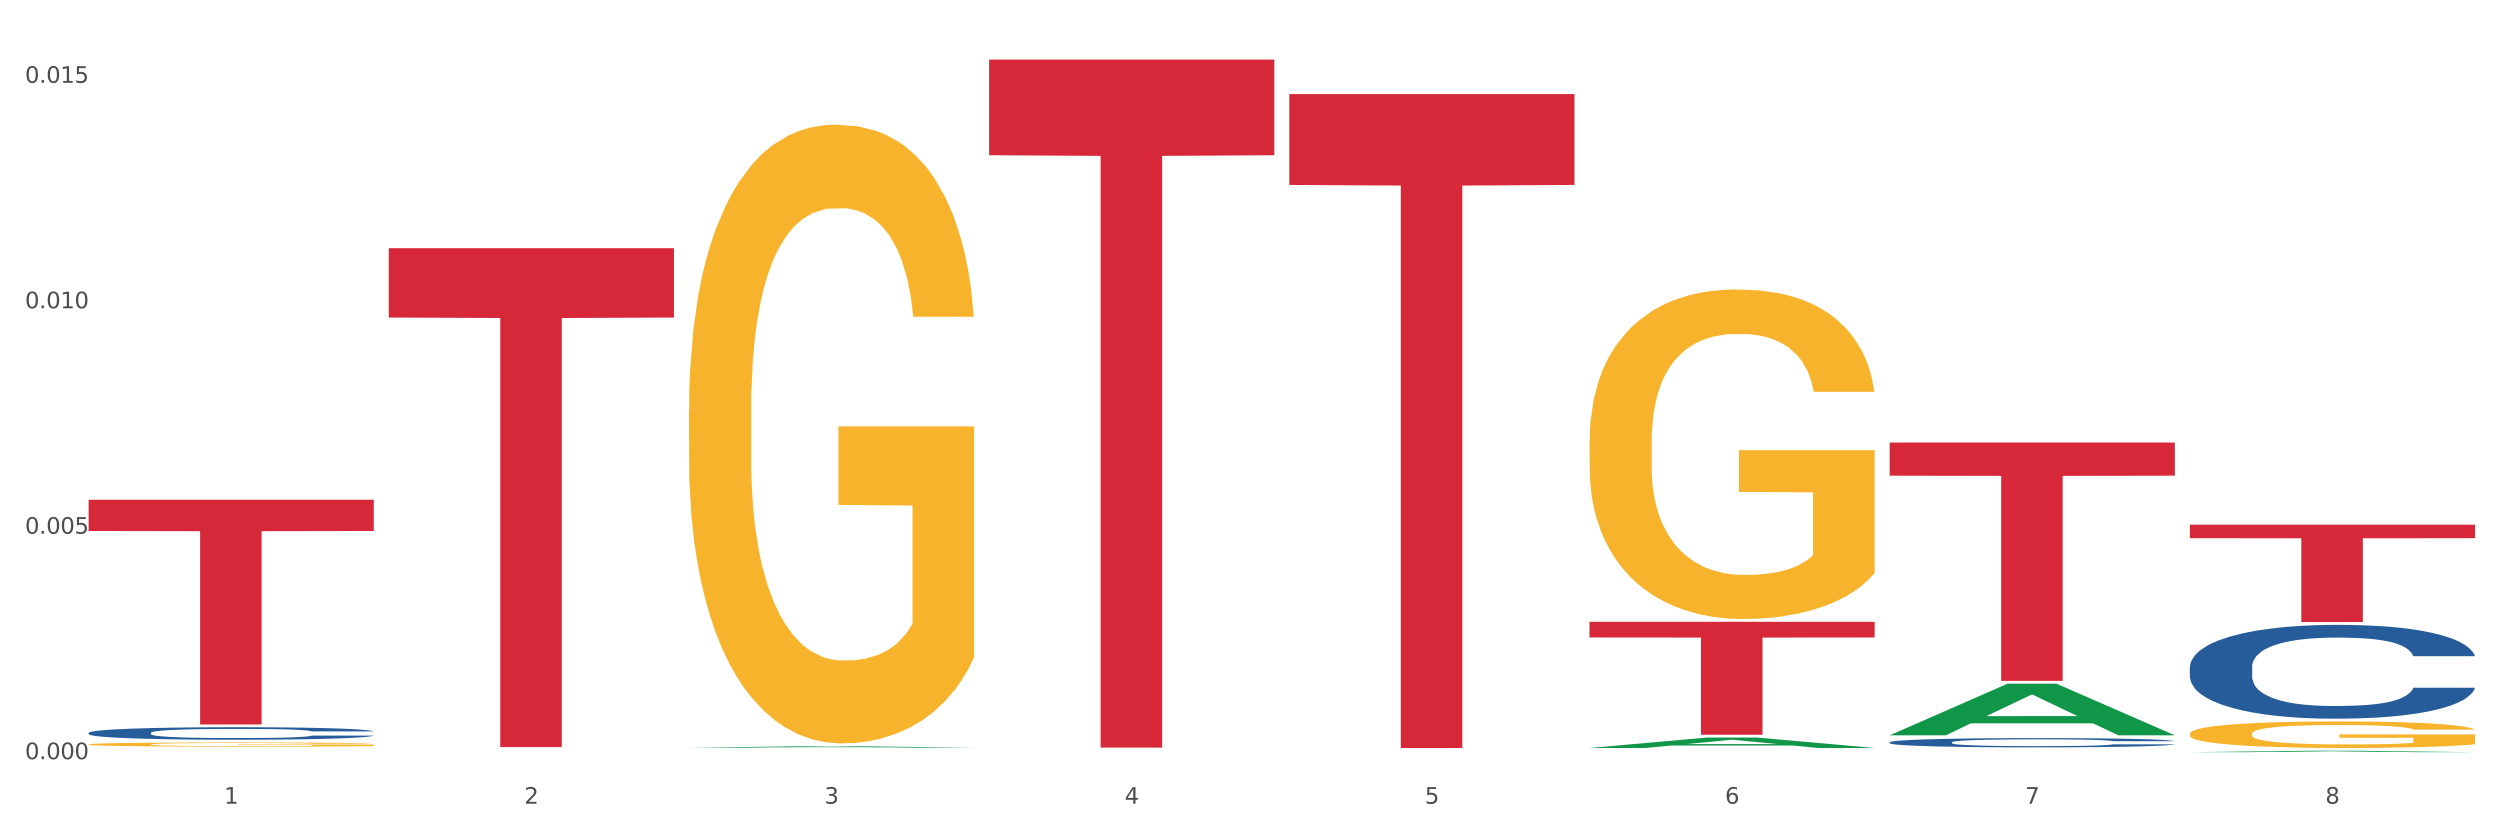
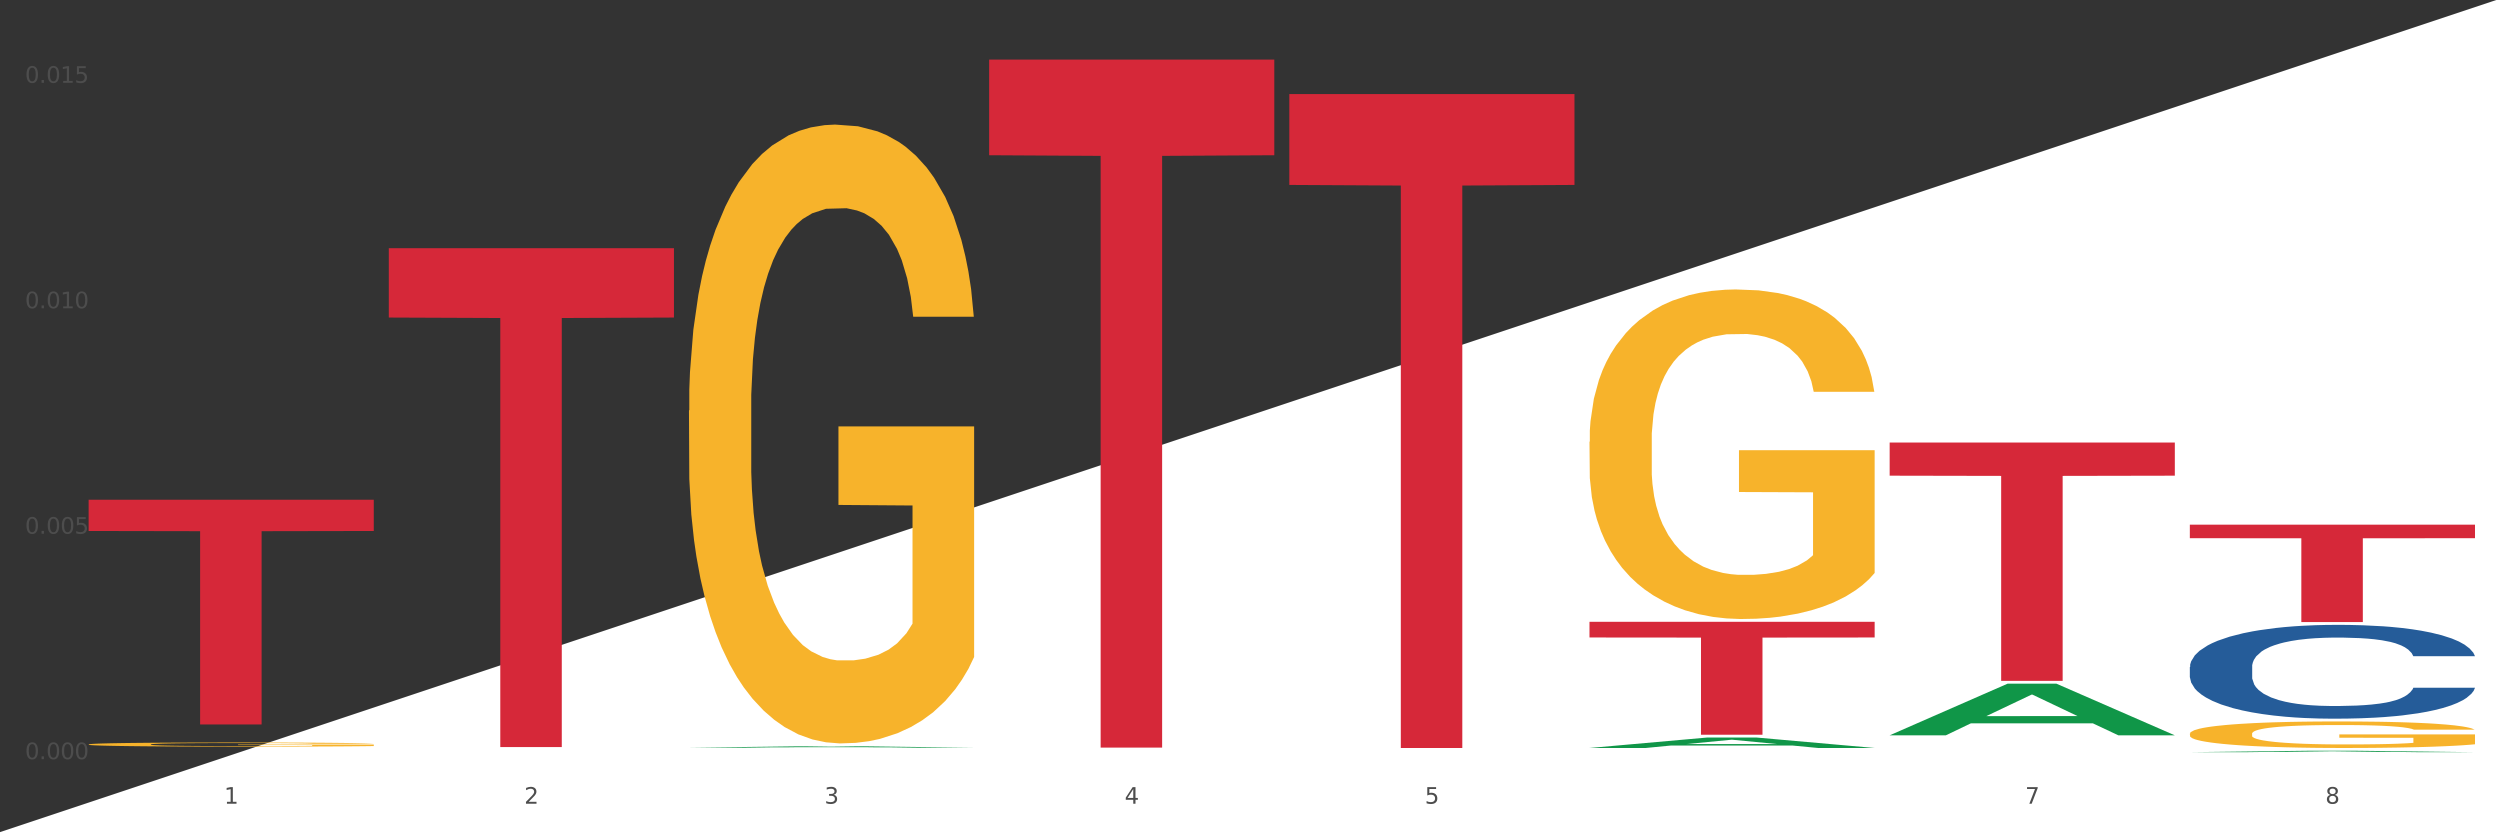
<svg xmlns="http://www.w3.org/2000/svg" xmlns:xlink="http://www.w3.org/1999/xlink" width="1080pt" height="360pt" viewBox="0 0 1080 360" version="1.1">
  <rect x="0" y="0" width="1080" height="360" fill="#333333" stroke="none" />
  <defs>
    <style type="text/css">*{stroke-linejoin: round; stroke-linecap: butt}</style>
  </defs>
  <g id="figure_1">
    <g id="patch_1">
-       <path d="M 0 360  L 1080 360  L 1080 0  L 0 0  z " style="fill: #ffffff; stroke: #ffffff; stroke-linejoin: miter" />
+       <path d="M 0 360  L 1080 360  L 1080 0  z " style="fill: #ffffff; stroke: #ffffff; stroke-linejoin: miter" />
    </g>
    <g id="axes_1">
      <g id="matplotlib.axis_1">
        <g id="xtick_1">
          <g id="text_1">
            <g style="fill: #4d4d4d" transform="translate(96.825 347.204) scale(0.096 -0.096)">
              <defs>
                <path id="DejaVuSans-31" d="M 794 531  L 1825 531  L 1825 4091  L 703 3866  L 703 4441  L 1819 4666  L 2450 4666  L 2450 531  L 3481 531  L 3481 0  L 794 0  L 794 531  z " transform="scale(0.016)" />
              </defs>
              <use xlink:href="#DejaVuSans-31" />
            </g>
          </g>
        </g>
        <g id="xtick_2">
          <g id="text_2">
            <g style="fill: #4d4d4d" transform="translate(226.5 347.204) scale(0.096 -0.096)">
              <defs>
                <path id="DejaVuSans-32" d="M 1228 531  L 3431 531  L 3431 0  L 469 0  L 469 531  Q 828 903 1448 1529  Q 2069 2156 2228 2338  Q 2531 2678 2651 2914  Q 2772 3150 2772 3378  Q 2772 3750 2511 3984  Q 2250 4219 1831 4219  Q 1534 4219 1204 4116  Q 875 4013 500 3803  L 500 4441  Q 881 4594 1212 4672  Q 1544 4750 1819 4750  Q 2544 4750 2975 4387  Q 3406 4025 3406 3419  Q 3406 3131 3298 2873  Q 3191 2616 2906 2266  Q 2828 2175 2409 1742  Q 1991 1309 1228 531  z " transform="scale(0.016)" />
              </defs>
              <use xlink:href="#DejaVuSans-32" />
            </g>
          </g>
        </g>
        <g id="xtick_3">
          <g id="text_3">
            <g style="fill: #4d4d4d" transform="translate(356.175 347.204) scale(0.096 -0.096)">
              <defs>
                <path id="DejaVuSans-33" d="M 2597 2516  Q 3050 2419 3304 2112  Q 3559 1806 3559 1356  Q 3559 666 3084 287  Q 2609 -91 1734 -91  Q 1441 -91 1130 -33  Q 819 25 488 141  L 488 750  Q 750 597 1062 519  Q 1375 441 1716 441  Q 2309 441 2620 675  Q 2931 909 2931 1356  Q 2931 1769 2642 2001  Q 2353 2234 1838 2234  L 1294 2234  L 1294 2753  L 1863 2753  Q 2328 2753 2575 2939  Q 2822 3125 2822 3475  Q 2822 3834 2567 4026  Q 2313 4219 1838 4219  Q 1578 4219 1281 4162  Q 984 4106 628 3988  L 628 4550  Q 988 4650 1302 4700  Q 1616 4750 1894 4750  Q 2613 4750 3031 4423  Q 3450 4097 3450 3541  Q 3450 3153 3228 2886  Q 3006 2619 2597 2516  z " transform="scale(0.016)" />
              </defs>
              <use xlink:href="#DejaVuSans-33" />
            </g>
          </g>
        </g>
        <g id="xtick_4">
          <g id="text_4">
            <g style="fill: #4d4d4d" transform="translate(485.85 347.204) scale(0.096 -0.096)">
              <defs>
                <path id="DejaVuSans-34" d="M 2419 4116  L 825 1625  L 2419 1625  L 2419 4116  z M 2253 4666  L 3047 4666  L 3047 1625  L 3713 1625  L 3713 1100  L 3047 1100  L 3047 0  L 2419 0  L 2419 1100  L 313 1100  L 313 1709  L 2253 4666  z " transform="scale(0.016)" />
              </defs>
              <use xlink:href="#DejaVuSans-34" />
            </g>
          </g>
        </g>
        <g id="xtick_5">
          <g id="text_5">
            <g style="fill: #4d4d4d" transform="translate(615.525 347.204) scale(0.096 -0.096)">
              <defs>
                <path id="DejaVuSans-35" d="M 691 4666  L 3169 4666  L 3169 4134  L 1269 4134  L 1269 2991  Q 1406 3038 1543 3061  Q 1681 3084 1819 3084  Q 2600 3084 3056 2656  Q 3513 2228 3513 1497  Q 3513 744 3044 326  Q 2575 -91 1722 -91  Q 1428 -91 1123 -41  Q 819 9 494 109  L 494 744  Q 775 591 1075 516  Q 1375 441 1709 441  Q 2250 441 2565 725  Q 2881 1009 2881 1497  Q 2881 1984 2565 2268  Q 2250 2553 1709 2553  Q 1456 2553 1204 2497  Q 953 2441 691 2322  L 691 4666  z " transform="scale(0.016)" />
              </defs>
              <use xlink:href="#DejaVuSans-35" />
            </g>
          </g>
        </g>
        <g id="xtick_6">
          <g id="text_6">
            <g style="fill: #4d4d4d" transform="translate(745.2 347.204) scale(0.096 -0.096)">
              <defs>
-                 <path id="DejaVuSans-36" d="M 2113 2584  Q 1688 2584 1439 2293  Q 1191 2003 1191 1497  Q 1191 994 1439 701  Q 1688 409 2113 409  Q 2538 409 2786 701  Q 3034 994 3034 1497  Q 3034 2003 2786 2293  Q 2538 2584 2113 2584  z M 3366 4563  L 3366 3988  Q 3128 4100 2886 4159  Q 2644 4219 2406 4219  Q 1781 4219 1451 3797  Q 1122 3375 1075 2522  Q 1259 2794 1537 2939  Q 1816 3084 2150 3084  Q 2853 3084 3261 2657  Q 3669 2231 3669 1497  Q 3669 778 3244 343  Q 2819 -91 2113 -91  Q 1303 -91 875 529  Q 447 1150 447 2328  Q 447 3434 972 4092  Q 1497 4750 2381 4750  Q 2619 4750 2861 4703  Q 3103 4656 3366 4563  z " transform="scale(0.016)" />
-               </defs>
+                 </defs>
              <use xlink:href="#DejaVuSans-36" />
            </g>
          </g>
        </g>
        <g id="xtick_7">
          <g id="text_7">
            <g style="fill: #4d4d4d" transform="translate(874.875 347.204) scale(0.096 -0.096)">
              <defs>
                <path id="DejaVuSans-37" d="M 525 4666  L 3525 4666  L 3525 4397  L 1831 0  L 1172 0  L 2766 4134  L 525 4134  L 525 4666  z " transform="scale(0.016)" />
              </defs>
              <use xlink:href="#DejaVuSans-37" />
            </g>
          </g>
        </g>
        <g id="xtick_8">
          <g id="text_8">
            <g style="fill: #4d4d4d" transform="translate(1004.55 347.204) scale(0.096 -0.096)">
              <defs>
                <path id="DejaVuSans-38" d="M 2034 2216  Q 1584 2216 1326 1975  Q 1069 1734 1069 1313  Q 1069 891 1326 650  Q 1584 409 2034 409  Q 2484 409 2743 651  Q 3003 894 3003 1313  Q 3003 1734 2745 1975  Q 2488 2216 2034 2216  z M 1403 2484  Q 997 2584 770 2862  Q 544 3141 544 3541  Q 544 4100 942 4425  Q 1341 4750 2034 4750  Q 2731 4750 3128 4425  Q 3525 4100 3525 3541  Q 3525 3141 3298 2862  Q 3072 2584 2669 2484  Q 3125 2378 3379 2068  Q 3634 1759 3634 1313  Q 3634 634 3220 271  Q 2806 -91 2034 -91  Q 1263 -91 848 271  Q 434 634 434 1313  Q 434 1759 690 2068  Q 947 2378 1403 2484  z M 1172 3481  Q 1172 3119 1398 2916  Q 1625 2713 2034 2713  Q 2441 2713 2670 2916  Q 2900 3119 2900 3481  Q 2900 3844 2670 4047  Q 2441 4250 2034 4250  Q 1625 4250 1398 4047  Q 1172 3844 1172 3481  z " transform="scale(0.016)" />
              </defs>
              <use xlink:href="#DejaVuSans-38" />
            </g>
          </g>
        </g>
        <g id="xtick_9" />
        <g id="xtick_10" />
        <g id="xtick_11" />
        <g id="xtick_12" />
        <g id="xtick_13" />
        <g id="xtick_14" />
        <g id="xtick_15" />
      </g>
      <g id="matplotlib.axis_2">
        <g id="ytick_1">
          <g id="text_9">
            <g style="fill: #4d4d4d" transform="translate(10.8 327.971) scale(0.096 -0.096)">
              <defs>
                <path id="DejaVuSans-30" d="M 2034 4250  Q 1547 4250 1301 3770  Q 1056 3291 1056 2328  Q 1056 1369 1301 889  Q 1547 409 2034 409  Q 2525 409 2770 889  Q 3016 1369 3016 2328  Q 3016 3291 2770 3770  Q 2525 4250 2034 4250  z M 2034 4750  Q 2819 4750 3233 4129  Q 3647 3509 3647 2328  Q 3647 1150 3233 529  Q 2819 -91 2034 -91  Q 1250 -91 836 529  Q 422 1150 422 2328  Q 422 3509 836 4129  Q 1250 4750 2034 4750  z " transform="scale(0.016)" />
                <path id="DejaVuSans-2e" d="M 684 794  L 1344 794  L 1344 0  L 684 0  L 684 794  z " transform="scale(0.016)" />
              </defs>
              <use xlink:href="#DejaVuSans-30" />
              <use xlink:href="#DejaVuSans-2e" transform="translate(63.623 0)" />
              <use xlink:href="#DejaVuSans-30" transform="translate(95.41 0)" />
              <use xlink:href="#DejaVuSans-30" transform="translate(159.033 0)" />
              <use xlink:href="#DejaVuSans-30" transform="translate(222.656 0)" />
            </g>
          </g>
        </g>
        <g id="ytick_2">
          <g id="text_10">
            <g style="fill: #4d4d4d" transform="translate(10.8 230.574) scale(0.096 -0.096)">
              <use xlink:href="#DejaVuSans-30" />
              <use xlink:href="#DejaVuSans-2e" transform="translate(63.623 0)" />
              <use xlink:href="#DejaVuSans-30" transform="translate(95.41 0)" />
              <use xlink:href="#DejaVuSans-30" transform="translate(159.033 0)" />
              <use xlink:href="#DejaVuSans-35" transform="translate(222.656 0)" />
            </g>
          </g>
        </g>
        <g id="ytick_3">
          <g id="text_11">
            <g style="fill: #4d4d4d" transform="translate(10.8 133.176) scale(0.096 -0.096)">
              <use xlink:href="#DejaVuSans-30" />
              <use xlink:href="#DejaVuSans-2e" transform="translate(63.623 0)" />
              <use xlink:href="#DejaVuSans-30" transform="translate(95.41 0)" />
              <use xlink:href="#DejaVuSans-31" transform="translate(159.033 0)" />
              <use xlink:href="#DejaVuSans-30" transform="translate(222.656 0)" />
            </g>
          </g>
        </g>
        <g id="ytick_4">
          <g id="text_12">
            <g style="fill: #4d4d4d" transform="translate(10.8 35.778) scale(0.096 -0.096)">
              <use xlink:href="#DejaVuSans-30" />
              <use xlink:href="#DejaVuSans-2e" transform="translate(63.623 0)" />
              <use xlink:href="#DejaVuSans-30" transform="translate(95.41 0)" />
              <use xlink:href="#DejaVuSans-31" transform="translate(159.033 0)" />
              <use xlink:href="#DejaVuSans-35" transform="translate(222.656 0)" />
            </g>
          </g>
        </g>
        <g id="ytick_5" />
        <g id="ytick_6" />
        <g id="ytick_7" />
      </g>
      <g id="PolyCollection_1">
        <path d="M 297.633 323.013  L 297.76 323.012  L 348.561 322.357  L 369.643 322.357  L 420.825 323.014  L 396.44 323.014  L 385.391 322.861  L 332.94 322.861  L 332.559 322.863  L 321.89 323.014  L 297.633 323.014  L 297.633 323.013  L 339.544 322.77  L 378.787 322.769  L 359.356 322.497  L 359.102 322.496  L 358.848 322.497  L 339.417 322.769  L 339.544 322.77  L 297.633 323.013  z " clip-path="url(#p7b79e5ad9f)" style="fill: #109648" />
        <path d="M 686.658 190.833  L 686.804 190.703  L 686.804 186.022  L 687.095 181.991  L 688.549 172.239  L 690.731 164.178  L 692.331 159.887  L 693.931 156.376  L 695.821 152.865  L 698.149 149.225  L 702.366 143.894  L 704.984 141.163  L 708.184 138.303  L 714.002 134.142  L 718.22 131.801  L 722.583 129.851  L 729.71 127.51  L 734.364 126.47  L 739.309 125.69  L 745.273 125.17  L 749.781 125.04  L 759.672 125.43  L 768.107 126.6  L 772.18 127.51  L 777.416 129.071  L 780.179 130.111  L 784.688 132.191  L 789.342 134.922  L 792.542 137.262  L 797.342 141.683  L 800.978 146.104  L 804.323 151.565  L 806.068 155.336  L 807.377 158.846  L 808.541 162.877  L 809.704 169.248  L 783.524 169.248  L 782.506 164.698  L 780.906 160.407  L 778.579 156.246  L 776.543 153.645  L 773.052 150.395  L 769.853 148.314  L 766.507 146.754  L 762.435 145.454  L 759.235 144.804  L 754.726 144.284  L 745.854 144.414  L 739.891 145.454  L 735.819 146.754  L 733.201 147.924  L 730.874 149.225  L 728.256 151.045  L 725.201 153.775  L 723.02 156.246  L 720.838 159.367  L 719.093 162.487  L 717.493 166.128  L 716.184 170.029  L 715.166 174.059  L 714.293 179  L 713.566 187.192  L 713.566 205.005  L 713.857 209.036  L 714.584 214.367  L 715.456 218.398  L 716.911 223.209  L 718.22 226.46  L 720.692 231.14  L 723.456 235.041  L 725.638 237.512  L 727.819 239.592  L 731.601 242.453  L 735.819 244.793  L 739.455 246.223  L 744.4 247.524  L 747.745 248.044  L 750.654 248.304  L 757.781 248.304  L 762.871 247.914  L 768.544 247.003  L 772.907 245.833  L 776.543 244.403  L 780.616 242.063  L 783.234 239.852  L 783.234 212.677  L 751.236 212.547  L 751.236 194.473  L 809.85 194.473  L 809.85 247.524  L 807.377 250.254  L 804.614 252.725  L 801.705 254.935  L 797.342 257.666  L 792.106 260.266  L 787.451 262.086  L 782.506 263.647  L 776.689 265.077  L 769.125 266.377  L 764.471 266.897  L 758.653 267.287  L 751.818 267.417  L 745.854 267.157  L 740.037 266.507  L 733.928 265.337  L 727.965 263.647  L 723.456 261.956  L 718.947 259.876  L 714.147 257.145  L 710.366 254.545  L 707.457 252.204  L 704.257 249.214  L 700.767 245.313  L 698.149 241.802  L 695.821 238.162  L 693.349 233.481  L 691.604 229.45  L 689.858 224.379  L 688.84 220.608  L 687.677 214.757  L 686.804 206.566  L 686.658 190.833  z " clip-path="url(#p7b79e5ad9f)" style="fill: #f7b32b" />
        <path d="M 946.009 316.964  L 946.154 316.954  L 946.154 316.577  L 946.445 316.252  L 947.899 315.467  L 950.081 314.818  L 951.681 314.473  L 953.281 314.19  L 955.172 313.907  L 957.499 313.614  L 961.717 313.185  L 964.335 312.965  L 967.534 312.735  L 973.352 312.4  L 977.57 312.212  L 981.933 312.055  L 989.06 311.866  L 993.714 311.782  L 998.66 311.72  L 1004.623 311.678  L 1009.131 311.667  L 1019.022 311.699  L 1027.457 311.793  L 1031.53 311.866  L 1036.766 311.992  L 1039.529 312.076  L 1044.038 312.243  L 1048.692 312.463  L 1051.892 312.651  L 1056.692 313.007  L 1060.328 313.363  L 1063.673 313.803  L 1065.418 314.106  L 1066.727 314.389  L 1067.891 314.714  L 1069.055 315.226  L 1042.875 315.226  L 1041.856 314.86  L 1040.257 314.515  L 1037.929 314.18  L 1035.893 313.97  L 1032.403 313.709  L 1029.203 313.541  L 1025.858 313.415  L 1021.785 313.311  L 1018.585 313.258  L 1014.077 313.217  L 1005.204 313.227  L 999.241 313.311  L 995.169 313.415  L 992.551 313.51  L 990.224 313.614  L 987.606 313.761  L 984.551 313.981  L 982.37 314.18  L 980.188 314.431  L 978.443 314.682  L 976.843 314.975  L 975.534 315.289  L 974.516 315.614  L 973.643 316.012  L 972.916 316.671  L 972.916 318.105  L 973.207 318.43  L 973.934 318.859  L 974.807 319.183  L 976.261 319.571  L 977.57 319.832  L 980.043 320.209  L 982.806 320.523  L 984.988 320.722  L 987.169 320.89  L 990.951 321.12  L 995.169 321.308  L 998.805 321.424  L 1003.75 321.528  L 1007.095 321.57  L 1010.004 321.591  L 1017.131 321.591  L 1022.221 321.56  L 1027.894 321.486  L 1032.257 321.392  L 1035.893 321.277  L 1039.966 321.089  L 1042.584 320.911  L 1042.584 318.723  L 1010.586 318.712  L 1010.586 317.257  L 1069.2 317.257  L 1069.2 321.528  L 1066.727 321.748  L 1063.964 321.947  L 1061.055 322.125  L 1056.692 322.345  L 1051.456 322.554  L 1046.802 322.701  L 1041.856 322.826  L 1036.039 322.941  L 1028.476 323.046  L 1023.821 323.088  L 1018.004 323.119  L 1011.168 323.13  L 1005.204 323.109  L 999.387 323.057  L 993.278 322.962  L 987.315 322.826  L 982.806 322.69  L 978.297 322.523  L 973.498 322.303  L 969.716 322.094  L 966.807 321.905  L 963.607 321.664  L 960.117 321.35  L 957.499 321.068  L 955.172 320.775  L 952.699 320.398  L 950.954 320.073  L 949.208 319.665  L 948.19 319.361  L 947.027 318.89  L 946.154 318.231  L 946.009 316.964  z " clip-path="url(#p7b79e5ad9f)" style="fill: #f7b32b" />
        <path d="M 38.283 215.892  L 161.474 215.892  L 161.474 229.382  L 113.015 229.473  L 113.015 312.962  L 86.45 312.962  L 86.45 229.473  L 38.283 229.382  L 38.283 215.984  L 38.283 215.892  z " clip-path="url(#p7b79e5ad9f)" style="fill: #d62839" />
        <path d="M 167.958 107.231  L 291.149 107.231  L 291.149 137.18  L 242.69 137.382  L 242.69 322.744  L 216.125 322.744  L 216.125 137.382  L 167.958 137.18  L 167.958 107.433  L 167.958 107.231  z " clip-path="url(#p7b79e5ad9f)" style="fill: #d62839" />
        <path d="M 427.308 25.759  L 550.5 25.759  L 550.5 67.06  L 502.04 67.339  L 502.04 322.957  L 475.476 322.957  L 475.476 67.339  L 427.308 67.06  L 427.308 26.039  L 427.308 25.759  z " clip-path="url(#p7b79e5ad9f)" style="fill: #d62839" />
        <path d="M 556.983 40.632  L 680.175 40.632  L 680.175 79.89  L 631.716 80.156  L 631.716 323.13  L 605.151 323.13  L 605.151 80.156  L 556.983 79.89  L 556.983 40.898  L 556.983 40.632  z " clip-path="url(#p7b79e5ad9f)" style="fill: #d62839" />
        <path d="M 686.658 268.612  L 809.85 268.612  L 809.85 275.393  L 761.391 275.439  L 761.391 317.407  L 734.826 317.407  L 734.826 275.439  L 686.658 275.393  L 686.658 268.657  L 686.658 268.612  z " clip-path="url(#p7b79e5ad9f)" style="fill: #d62839" />
        <path d="M 816.334 191.186  L 939.525 191.186  L 939.525 205.494  L 891.066 205.59  L 891.066 294.142  L 864.501 294.142  L 864.501 205.59  L 816.334 205.494  L 816.334 191.283  L 816.334 191.186  z " clip-path="url(#p7b79e5ad9f)" style="fill: #d62839" />
        <path d="M 946.009 226.65  L 1069.2 226.65  L 1069.2 232.499  L 1020.741 232.539  L 1020.741 268.742  L 994.176 268.742  L 994.176 232.539  L 946.009 232.499  L 946.009 226.689  L 946.009 226.65  z " clip-path="url(#p7b79e5ad9f)" style="fill: #d62839" />
        <path d="M 297.633 177.357  L 297.779 177.113  L 297.779 168.324  L 298.07 160.755  L 299.524 142.444  L 301.706 127.306  L 303.306 119.249  L 304.905 112.657  L 306.796 106.065  L 309.123 99.229  L 313.341 89.219  L 315.959 84.092  L 319.159 78.72  L 324.977 70.908  L 329.195 66.513  L 333.558 62.851  L 340.685 58.456  L 345.339 56.503  L 350.284 55.038  L 356.247 54.061  L 360.756 53.817  L 370.646 54.549  L 379.082 56.747  L 383.154 58.456  L 388.39 61.386  L 391.154 63.339  L 395.663 67.245  L 400.317 72.372  L 403.517 76.767  L 408.316 85.068  L 411.952 93.369  L 415.298 103.624  L 417.043 110.704  L 418.352 117.296  L 419.516 124.865  L 420.679 136.828  L 394.499 136.828  L 393.481 128.283  L 391.881 120.226  L 389.554 112.413  L 387.518 107.53  L 384.027 101.426  L 380.827 97.52  L 377.482 94.59  L 373.41 92.149  L 370.21 90.928  L 365.701 89.951  L 356.829 90.196  L 350.866 92.149  L 346.793 94.59  L 344.175 96.788  L 341.848 99.229  L 339.23 102.647  L 336.176 107.774  L 333.994 112.413  L 331.813 118.273  L 330.067 124.133  L 328.467 130.969  L 327.158 138.293  L 326.14 145.862  L 325.268 155.14  L 324.54 170.521  L 324.54 203.97  L 324.831 211.539  L 325.558 221.549  L 326.431 229.117  L 327.886 238.151  L 329.195 244.255  L 331.667 253.044  L 334.431 260.369  L 336.612 265.008  L 338.794 268.914  L 342.575 274.285  L 346.793 278.68  L 350.429 281.366  L 355.375 283.807  L 358.72 284.784  L 361.629 285.272  L 368.755 285.272  L 373.846 284.54  L 379.518 282.831  L 383.882 280.633  L 387.518 277.948  L 391.59 273.553  L 394.208 269.402  L 394.208 218.375  L 362.21 218.131  L 362.21 184.194  L 420.825 184.194  L 420.825 283.807  L 418.352 288.935  L 415.589 293.573  L 412.68 297.724  L 408.316 302.851  L 403.08 307.734  L 398.426 311.152  L 393.481 314.082  L 387.663 316.768  L 380.1 319.209  L 375.446 320.186  L 369.628 320.918  L 362.792 321.162  L 356.829 320.674  L 351.011 319.453  L 344.903 317.256  L 338.939 314.082  L 334.431 310.908  L 329.922 307.002  L 325.122 301.875  L 321.341 296.991  L 318.432 292.597  L 315.232 286.981  L 311.741 279.657  L 309.123 273.065  L 306.796 266.228  L 304.324 257.439  L 302.578 249.87  L 300.833 240.348  L 299.815 233.268  L 298.651 222.281  L 297.779 206.9  L 297.633 177.357  z " clip-path="url(#p7b79e5ad9f)" style="fill: #f7b32b" />
        <path d="M 946.009 288.15  L 946.154 288.113  L 946.154 287.077  L 946.591 285.67  L 948.193 283.078  L 950.232 281.116  L 953.726 278.821  L 955.619 277.859  L 958.095 276.785  L 963.191 275.045  L 969.016 273.564  L 973.093 272.75  L 976.151 272.232  L 982.995 271.306  L 986.927 270.899  L 991.004 270.566  L 994.499 270.344  L 1000.324 270.084  L 1004.983 269.973  L 1010.371 269.936  L 1014.885 269.973  L 1020.855 270.121  L 1029.592 270.566  L 1032.942 270.825  L 1037.456 271.269  L 1042.115 271.861  L 1045.901 272.454  L 1050.27 273.305  L 1054.784 274.416  L 1059.152 275.823  L 1062.21 277.118  L 1064.686 278.488  L 1066.87 280.154  L 1068.472 281.968  L 1069.2 283.486  L 1042.552 283.486  L 1041.824 282.116  L 1040.368 280.635  L 1038.912 279.636  L 1037.31 278.821  L 1034.835 277.896  L 1032.65 277.303  L 1029.01 276.6  L 1025.661 276.156  L 1022.894 275.897  L 1019.545 275.674  L 1012.41 275.452  L 1007.313 275.452  L 1004.11 275.526  L 1000.178 275.711  L 996.829 275.971  L 992.897 276.415  L 989.839 276.896  L 986.781 277.525  L 985.034 277.97  L 982.413 278.784  L 980.665 279.45  L 978.335 280.598  L 977.025 281.413  L 974.695 283.523  L 973.676 285.077  L 973.239 286.151  L 972.948 287.336  L 972.948 293.111  L 973.821 295.702  L 974.549 296.813  L 975.714 298.071  L 977.899 299.7  L 981.102 301.292  L 984.451 302.44  L 987.218 303.143  L 989.839 303.661  L 992.46 304.069  L 995.664 304.439  L 998.285 304.661  L 1002.217 304.883  L 1006.876 304.994  L 1010.517 304.994  L 1017.943 304.809  L 1021.292 304.624  L 1024.496 304.365  L 1027.991 303.958  L 1030.757 303.513  L 1032.359 303.18  L 1034.98 302.477  L 1037.019 301.736  L 1038.766 300.885  L 1039.931 300.145  L 1041.242 299.034  L 1042.261 297.775  L 1042.552 297.109  L 1069.2 297.109  L 1068.618 298.442  L 1067.598 299.737  L 1065.56 301.477  L 1063.958 302.477  L 1061.482 303.698  L 1058.861 304.735  L 1055.221 305.883  L 1051.872 306.734  L 1048.377 307.474  L 1044.591 308.141  L 1037.747 309.066  L 1035.271 309.325  L 1030.029 309.77  L 1025.952 310.029  L 1019.982 310.288  L 1013.866 310.436  L 1007.459 310.473  L 1001.78 310.399  L 995.518 310.177  L 991.587 309.955  L 987.218 309.622  L 982.121 309.103  L 977.316 308.474  L 972.802 307.734  L 968.579 306.882  L 964.648 305.92  L 959.551 304.328  L 955.765 302.773  L 952.998 301.329  L 951.105 300.108  L 949.212 298.553  L 948.193 297.479  L 946.591 294.888  L 946.009 292.481  L 946.009 288.15  z " clip-path="url(#p7b79e5ad9f)" style="fill: #255c99" />
-         <path d="M 816.334 320.657  L 816.479 320.653  L 816.479 320.551  L 816.916 320.412  L 818.518 320.156  L 820.556 319.963  L 824.051 319.736  L 825.944 319.642  L 828.42 319.536  L 833.516 319.364  L 839.341 319.218  L 843.418 319.138  L 846.476 319.086  L 853.32 318.995  L 857.252 318.955  L 861.329 318.922  L 864.824 318.9  L 870.648 318.875  L 875.308 318.864  L 880.696 318.86  L 885.21 318.864  L 891.18 318.878  L 899.917 318.922  L 903.266 318.948  L 907.781 318.992  L 912.44 319.05  L 916.226 319.108  L 920.595 319.192  L 925.109 319.302  L 929.477 319.441  L 932.535 319.569  L 935.011 319.704  L 937.195 319.868  L 938.797 320.047  L 939.525 320.197  L 912.877 320.197  L 912.149 320.062  L 910.693 319.915  L 909.237 319.817  L 907.635 319.736  L 905.159 319.645  L 902.975 319.587  L 899.335 319.517  L 895.986 319.474  L 893.219 319.448  L 889.87 319.426  L 882.735 319.404  L 877.638 319.404  L 874.434 319.411  L 870.503 319.43  L 867.154 319.455  L 863.222 319.499  L 860.164 319.547  L 857.106 319.609  L 855.359 319.653  L 852.738 319.733  L 850.99 319.799  L 848.66 319.912  L 847.35 319.992  L 845.02 320.2  L 844.001 320.354  L 843.564 320.46  L 843.273 320.576  L 843.273 321.146  L 844.146 321.402  L 844.874 321.511  L 846.039 321.635  L 848.224 321.796  L 851.427 321.953  L 854.776 322.066  L 857.543 322.136  L 860.164 322.187  L 862.785 322.227  L 865.989 322.264  L 868.61 322.285  L 872.541 322.307  L 877.201 322.318  L 880.842 322.318  L 888.268 322.3  L 891.617 322.282  L 894.821 322.256  L 898.316 322.216  L 901.082 322.172  L 902.684 322.139  L 905.305 322.07  L 907.344 321.997  L 909.091 321.913  L 910.256 321.84  L 911.567 321.73  L 912.586 321.606  L 912.877 321.541  L 939.525 321.541  L 938.942 321.672  L 937.923 321.8  L 935.885 321.971  L 934.283 322.07  L 931.807 322.191  L 929.186 322.293  L 925.546 322.406  L 922.197 322.49  L 918.702 322.563  L 914.916 322.629  L 908.072 322.72  L 905.596 322.746  L 900.354 322.789  L 896.277 322.815  L 890.307 322.841  L 884.191 322.855  L 877.784 322.859  L 872.105 322.852  L 865.843 322.83  L 861.911 322.808  L 857.543 322.775  L 852.446 322.724  L 847.641 322.662  L 843.127 322.589  L 838.904 322.505  L 834.972 322.41  L 829.876 322.253  L 826.09 322.099  L 823.323 321.957  L 821.43 321.836  L 819.537 321.683  L 818.518 321.577  L 816.916 321.321  L 816.334 321.084  L 816.334 320.657  z " clip-path="url(#p7b79e5ad9f)" style="fill: #255c99" />
-         <path d="M 38.283 316.585  L 38.429 316.58  L 38.429 316.442  L 38.865 316.254  L 40.467 315.909  L 42.506 315.647  L 46.001 315.341  L 47.894 315.213  L 50.369 315.07  L 55.466 314.838  L 61.29 314.64  L 65.368 314.532  L 68.426 314.463  L 75.27 314.339  L 79.201 314.285  L 83.278 314.241  L 86.773 314.211  L 92.598 314.176  L 97.258 314.162  L 102.645 314.157  L 107.159 314.162  L 113.13 314.181  L 121.867 314.241  L 125.216 314.275  L 129.73 314.334  L 134.39 314.413  L 138.176 314.492  L 142.544 314.606  L 147.058 314.754  L 151.427 314.942  L 154.485 315.114  L 156.96 315.297  L 159.144 315.519  L 160.746 315.761  L 161.474 315.963  L 134.827 315.963  L 134.098 315.781  L 132.642 315.583  L 131.186 315.45  L 129.584 315.341  L 127.109 315.218  L 124.925 315.139  L 121.284 315.045  L 117.935 314.986  L 115.168 314.951  L 111.819 314.922  L 104.684 314.892  L 99.587 314.892  L 96.384 314.902  L 92.452 314.927  L 89.103 314.961  L 85.171 315.02  L 82.113 315.085  L 79.056 315.169  L 77.308 315.228  L 74.687 315.336  L 72.94 315.425  L 70.61 315.578  L 69.299 315.687  L 66.969 315.968  L 65.95 316.175  L 65.513 316.319  L 65.222 316.477  L 65.222 317.247  L 66.096 317.592  L 66.824 317.74  L 67.989 317.908  L 70.173 318.125  L 73.377 318.337  L 76.726 318.49  L 79.492 318.584  L 82.113 318.653  L 84.735 318.708  L 87.938 318.757  L 90.559 318.787  L 94.491 318.816  L 99.151 318.831  L 102.791 318.831  L 110.217 318.806  L 113.567 318.782  L 116.77 318.747  L 120.265 318.693  L 123.032 318.634  L 124.633 318.589  L 127.255 318.495  L 129.293 318.397  L 131.041 318.283  L 132.205 318.184  L 133.516 318.036  L 134.535 317.869  L 134.827 317.78  L 161.474 317.78  L 160.892 317.957  L 159.873 318.13  L 157.834 318.362  L 156.232 318.495  L 153.757 318.658  L 151.136 318.796  L 147.495 318.949  L 144.146 319.063  L 140.651 319.162  L 136.865 319.251  L 130.021 319.374  L 127.546 319.409  L 122.304 319.468  L 118.226 319.502  L 112.256 319.537  L 106.14 319.557  L 99.733 319.562  L 94.054 319.552  L 87.793 319.522  L 83.861 319.492  L 79.492 319.448  L 74.396 319.379  L 69.59 319.295  L 65.076 319.196  L 60.854 319.083  L 56.922 318.954  L 51.825 318.742  L 48.039 318.535  L 45.273 318.342  L 43.38 318.179  L 41.487 317.972  L 40.467 317.829  L 38.865 317.484  L 38.283 317.163  L 38.283 316.585  z " clip-path="url(#p7b79e5ad9f)" style="fill: #255c99" />
        <path d="M 38.283 321.585  L 38.428 321.583  L 38.428 321.524  L 38.719 321.473  L 40.174 321.35  L 42.355 321.249  L 43.955 321.195  L 45.555 321.151  L 47.446 321.106  L 49.773 321.06  L 53.991 320.993  L 56.609 320.959  L 59.809 320.923  L 65.627 320.87  L 69.844 320.841  L 74.208 320.816  L 81.335 320.787  L 85.989 320.774  L 90.934 320.764  L 96.897 320.757  L 101.406 320.756  L 111.296 320.761  L 119.732 320.775  L 123.804 320.787  L 129.04 320.807  L 131.804 320.82  L 136.312 320.846  L 140.967 320.88  L 144.166 320.91  L 148.966 320.965  L 152.602 321.021  L 155.947 321.09  L 157.693 321.137  L 159.002 321.182  L 160.165 321.232  L 161.329 321.313  L 135.149 321.313  L 134.131 321.255  L 132.531 321.201  L 130.204 321.149  L 128.168 321.116  L 124.677 321.075  L 121.477 321.049  L 118.132 321.029  L 114.059 321.013  L 110.86 321.005  L 106.351 320.998  L 97.479 321  L 91.516 321.013  L 87.443 321.029  L 84.825 321.044  L 82.498 321.06  L 79.88 321.083  L 76.826 321.118  L 74.644 321.149  L 72.462 321.188  L 70.717 321.228  L 69.117 321.273  L 67.808 321.323  L 66.79 321.373  L 65.917 321.436  L 65.19 321.539  L 65.19 321.763  L 65.481 321.814  L 66.208 321.881  L 67.081 321.932  L 68.535 321.992  L 69.844 322.033  L 72.317 322.092  L 75.08 322.142  L 77.262 322.173  L 79.444 322.199  L 83.225 322.235  L 87.443 322.264  L 91.079 322.282  L 96.024 322.299  L 99.37 322.305  L 102.279 322.309  L 109.405 322.309  L 114.496 322.304  L 120.168 322.292  L 124.531 322.277  L 128.168 322.259  L 132.24 322.23  L 134.858 322.202  L 134.858 321.86  L 102.86 321.858  L 102.86 321.63  L 161.474 321.63  L 161.474 322.299  L 159.002 322.333  L 156.238 322.364  L 153.329 322.392  L 148.966 322.427  L 143.73 322.459  L 139.076 322.482  L 134.131 322.502  L 128.313 322.52  L 120.75 322.536  L 116.096 322.543  L 110.278 322.548  L 103.442 322.549  L 97.479 322.546  L 91.661 322.538  L 85.552 322.523  L 79.589 322.502  L 75.08 322.481  L 70.572 322.454  L 65.772 322.42  L 61.99 322.387  L 59.082 322.358  L 55.882 322.32  L 52.391 322.271  L 49.773 322.227  L 47.446 322.181  L 44.973 322.122  L 43.228 322.071  L 41.483 322.007  L 40.465 321.96  L 39.301 321.886  L 38.428 321.783  L 38.283 321.585  z " clip-path="url(#p7b79e5ad9f)" style="fill: #f7b32b" />
        <path d="M 686.658 323.121  L 686.785 323.117  L 737.586 318.606  L 758.668 318.602  L 809.85 323.13  L 785.466 323.13  L 774.416 322.075  L 721.965 322.075  L 721.584 322.092  L 710.916 323.13  L 686.658 323.13  L 686.658 323.121  L 728.569 321.446  L 767.812 321.442  L 748.381 319.567  L 748.127 319.558  L 747.873 319.571  L 728.442 321.442  L 728.569 321.446  L 686.658 323.121  z " clip-path="url(#p7b79e5ad9f)" style="fill: #109648" />
        <path d="M 816.334 317.624  L 816.461 317.603  L 867.261 295.357  L 888.343 295.336  L 939.525 317.666  L 915.141 317.666  L 904.092 312.466  L 851.64 312.466  L 851.259 312.55  L 840.591 317.666  L 816.334 317.666  L 816.334 317.624  L 858.244 309.363  L 897.487 309.342  L 878.056 300.096  L 877.802 300.054  L 877.548 300.117  L 858.117 309.342  L 858.244 309.363  L 816.334 317.624  z " clip-path="url(#p7b79e5ad9f)" style="fill: #109648" />
        <path d="M 946.009 324.948  L 946.136 324.948  L 996.936 324.325  L 1018.018 324.324  L 1069.2 324.95  L 1044.816 324.95  L 1033.767 324.804  L 981.315 324.804  L 980.934 324.806  L 970.266 324.95  L 946.009 324.95  L 946.009 324.948  L 987.919 324.717  L 1027.163 324.716  L 1007.731 324.457  L 1007.477 324.456  L 1007.223 324.458  L 987.792 324.716  L 987.919 324.717  L 946.009 324.948  z " clip-path="url(#p7b79e5ad9f)" style="fill: #109648" />
      </g>
    </g>
  </g>
  <defs>
    <clipPath id="p7b79e5ad9f">
      <rect x="38.283" y="10.8" width="1030.917" height="329.109" />
    </clipPath>
  </defs>
</svg>